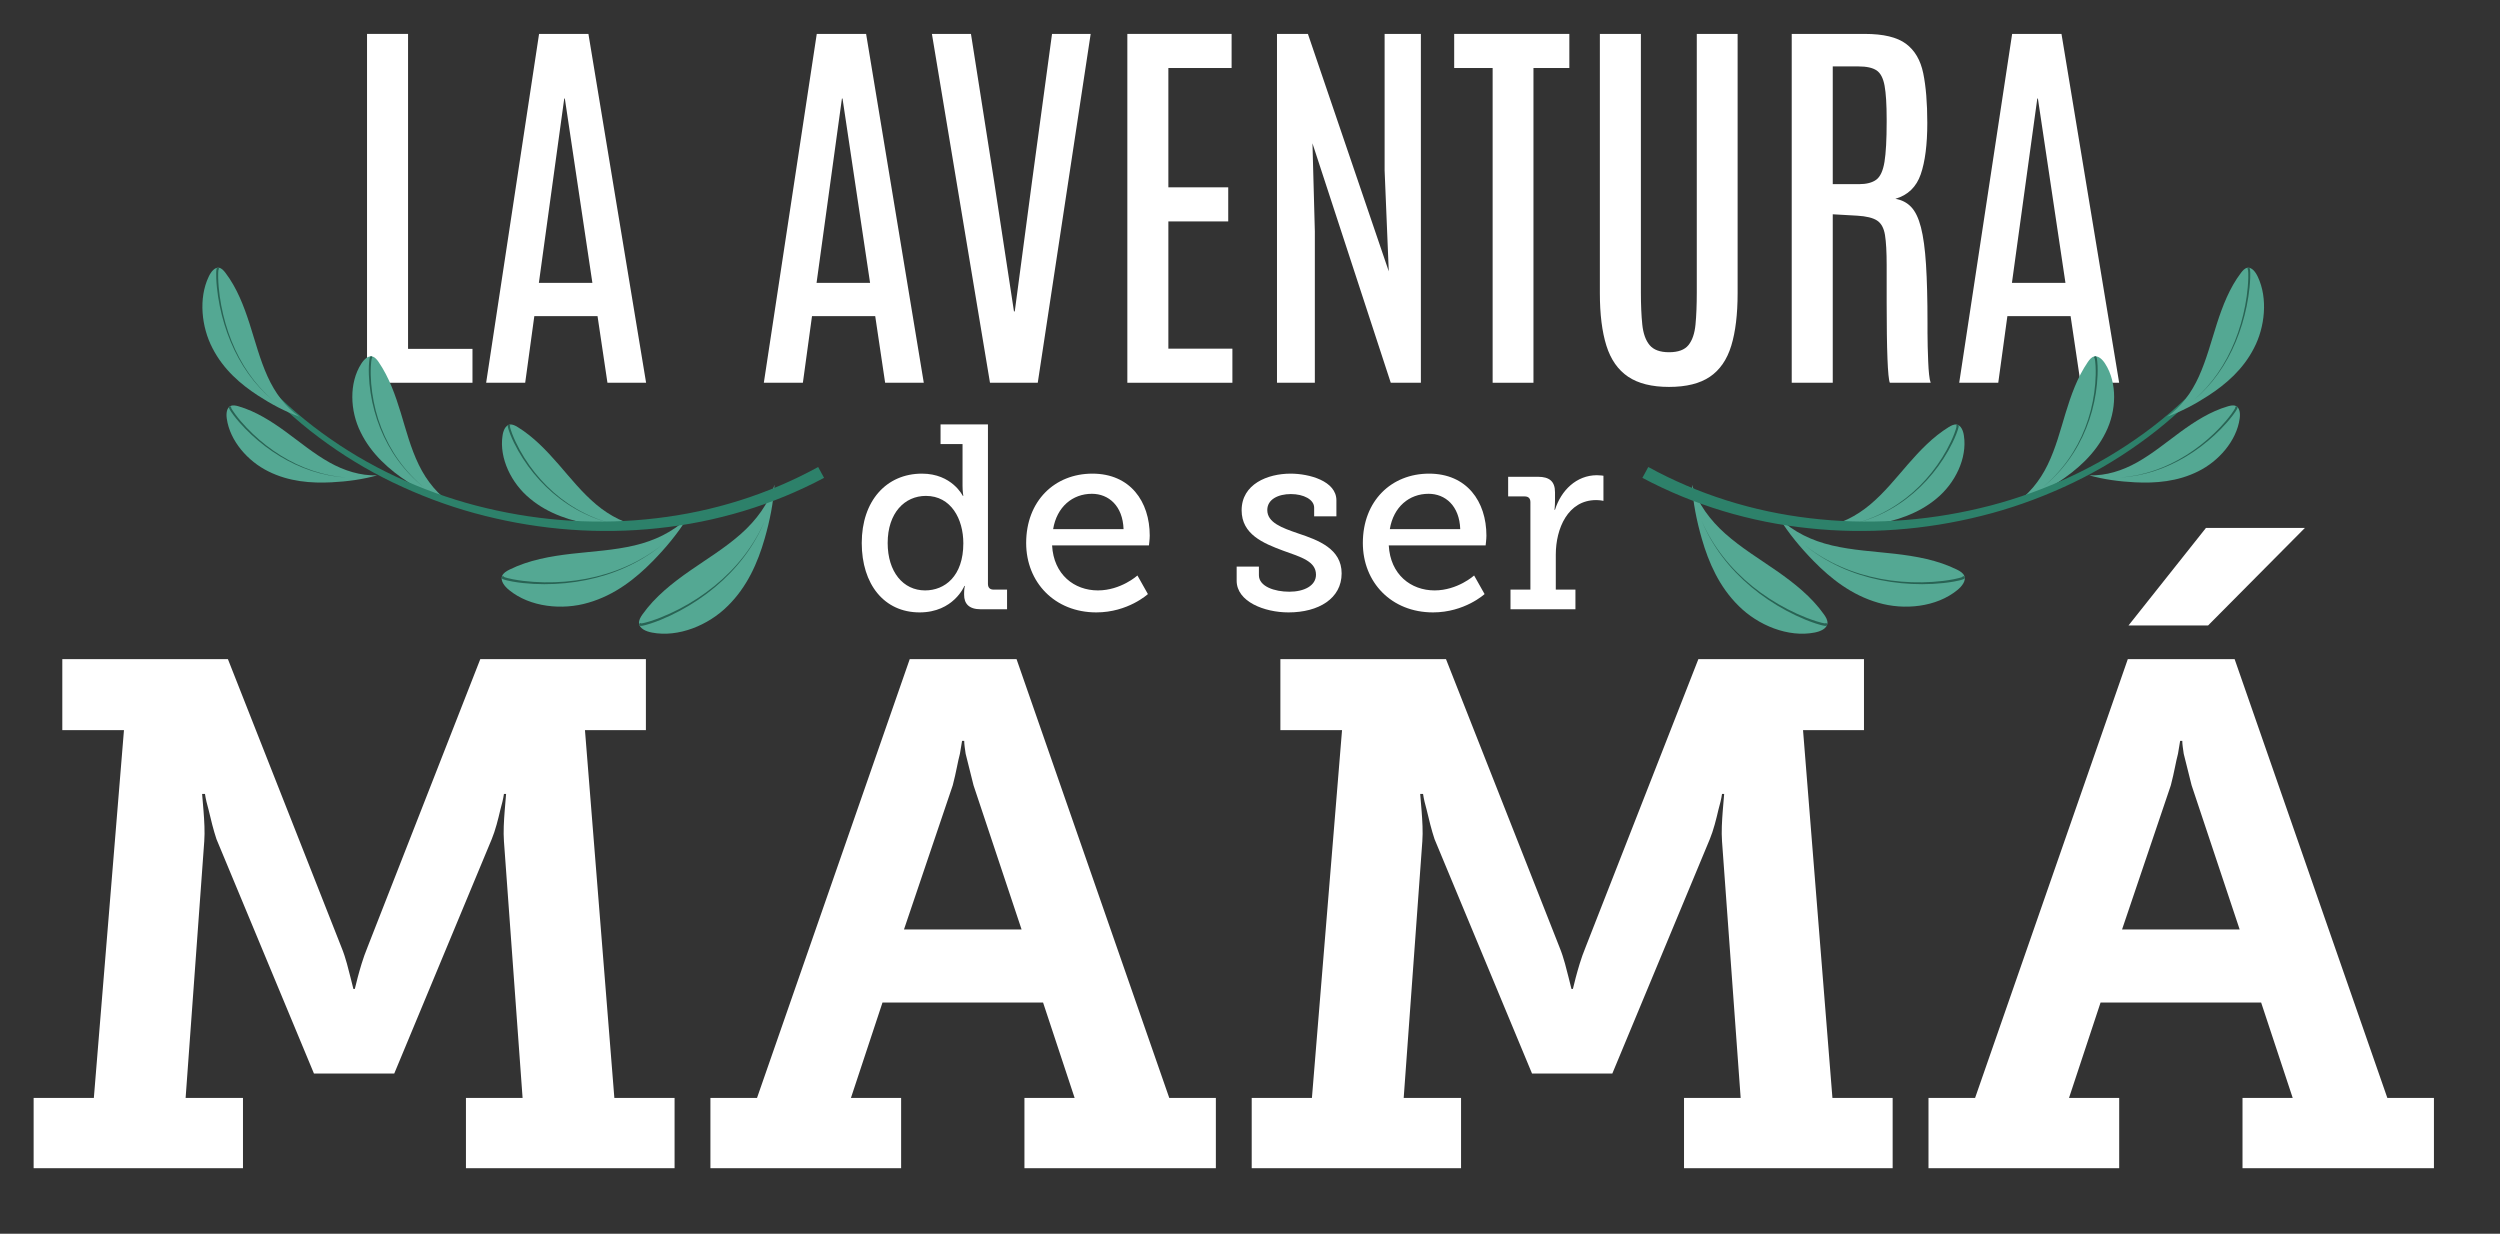
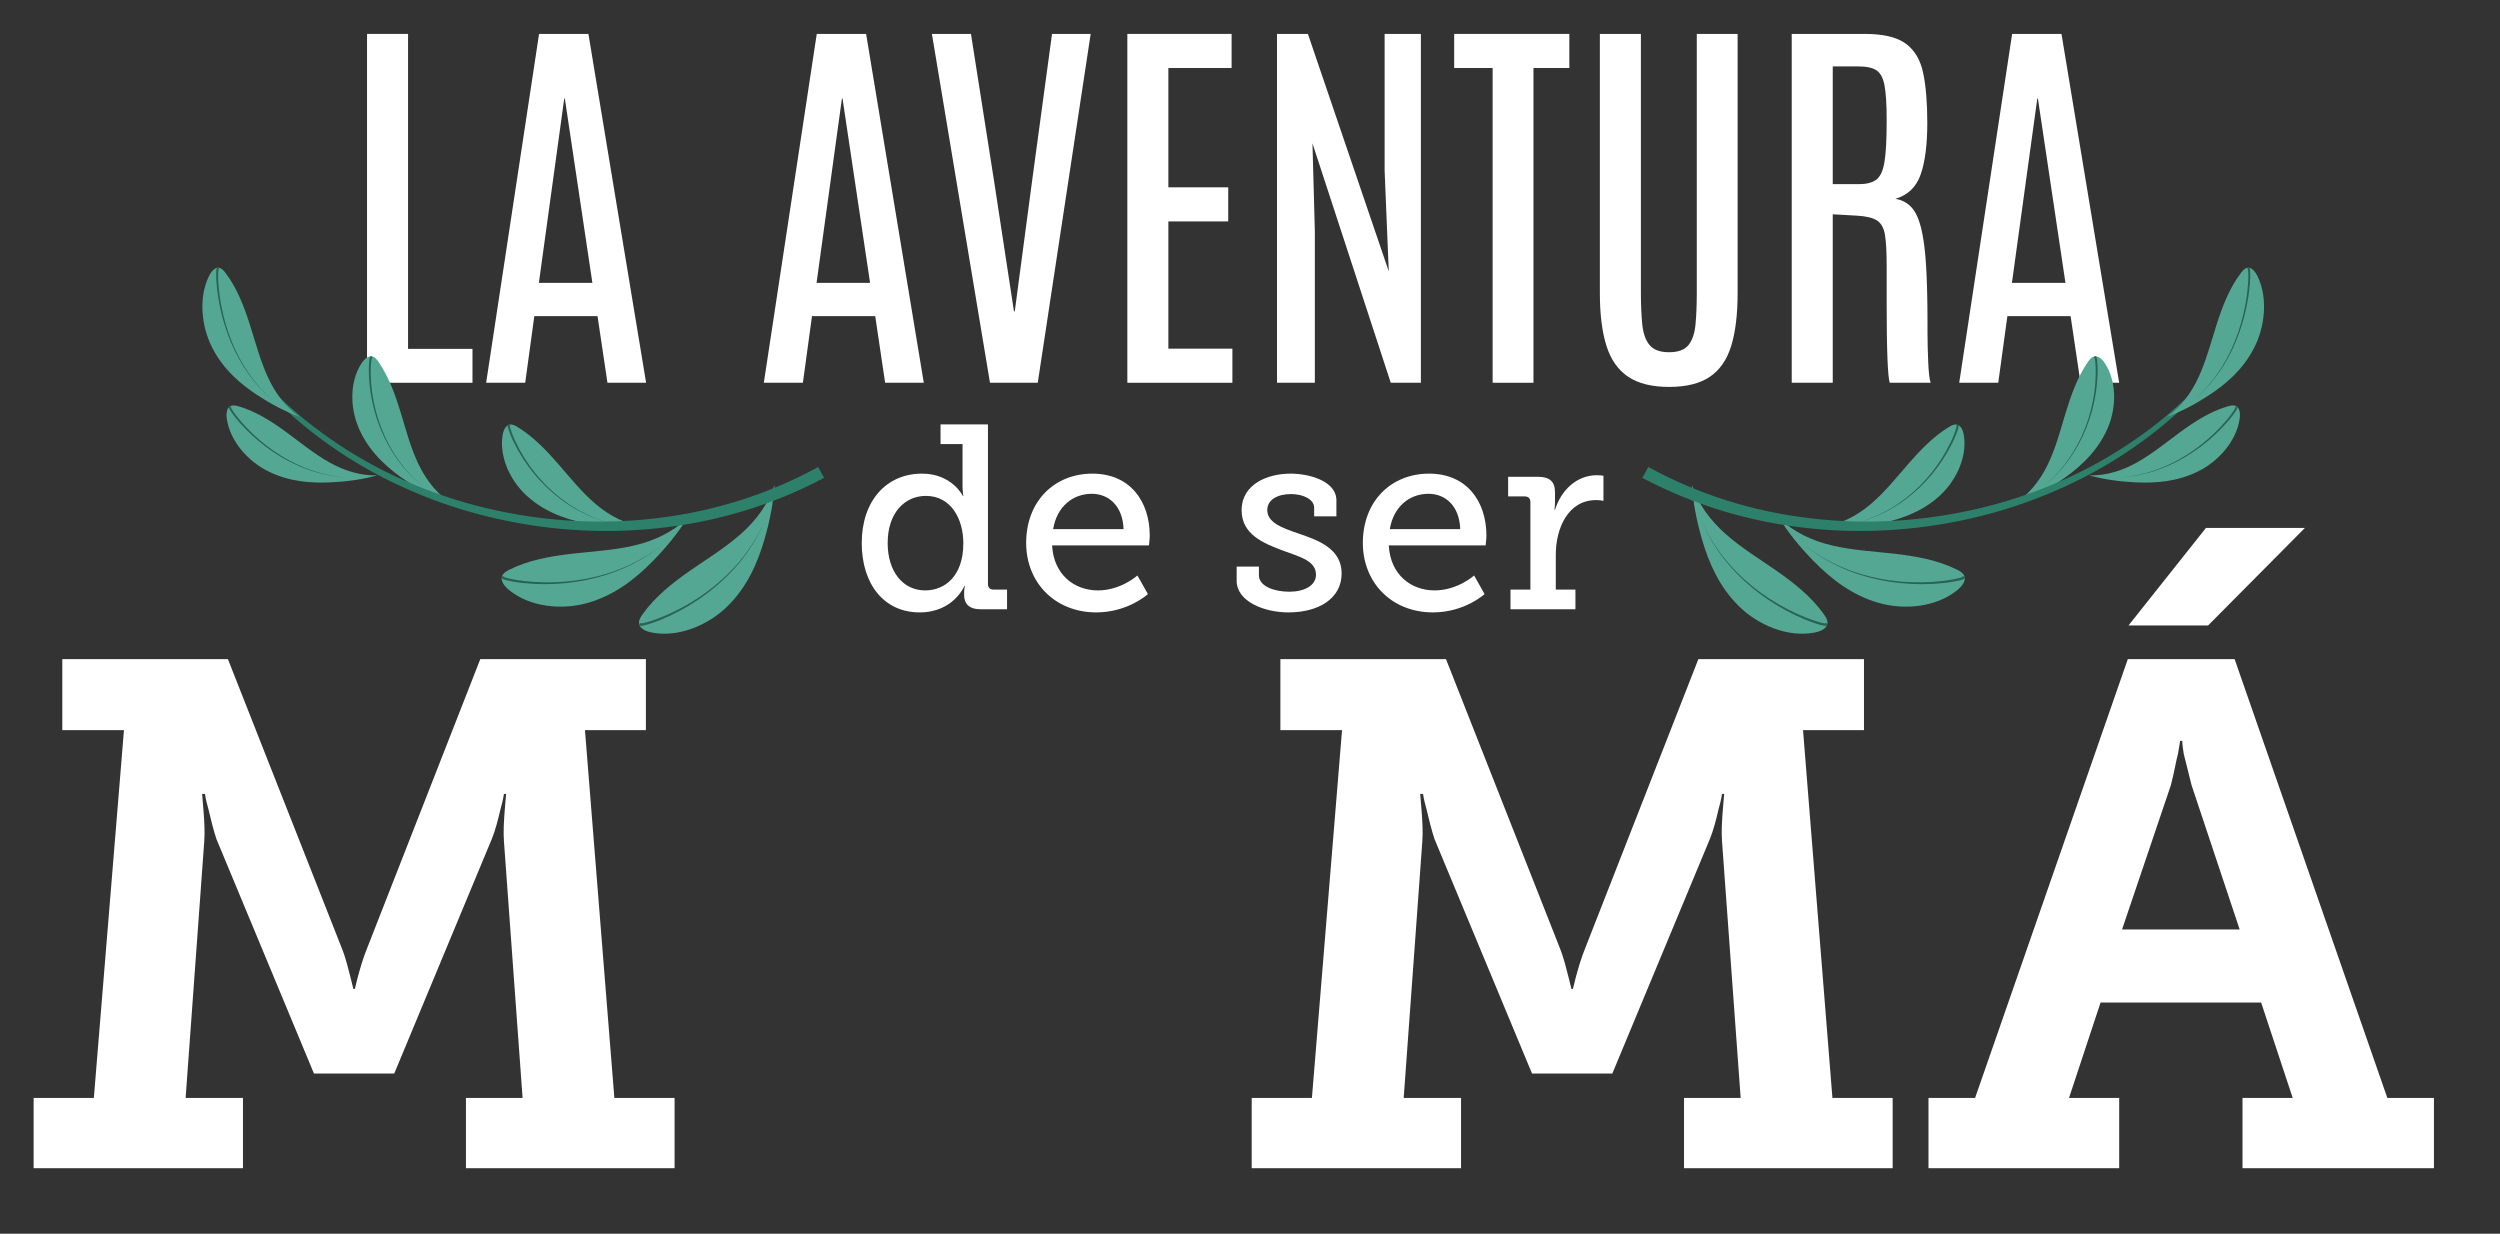
<svg xmlns="http://www.w3.org/2000/svg" width="100%" height="100%" viewBox="0 0 4296 2120" version="1.1" xml:space="preserve" style="fill-rule:evenodd;clip-rule:evenodd;stroke-linejoin:round;stroke-miterlimit:2;">
  <rect x="0" y="0" width="4296" height="2120" fill="#333333" stroke="none" />
  <g transform="matrix(5.556,0,0,5.556,-1671.33,-2110.76)">
    <g transform="matrix(1,0,0,1,311.216,605.503)">
      <path d="M0,113.974L18.627,113.974L27.94,0.221L8.87,0.221L8.87,-21.731L60.092,-21.731L95.127,67.187C96.68,70.956 97.345,74.283 98.01,76.722L98.897,80.269L99.34,80.269L100.227,76.722C100.893,74.283 101.779,70.956 103.332,67.187L138.145,-21.731L189.367,-21.731L189.367,0.221L170.52,0.221L179.611,113.974L198.237,113.974L198.237,135.705L133.71,135.705L133.71,113.974L151.228,113.974L145.462,34.591C145.241,31.708 145.462,28.161 145.684,25.278L146.128,19.956L145.462,19.956C145.241,21.508 144.797,23.282 144.354,24.834C143.688,27.717 142.802,31.265 141.693,33.926L111.536,106.435L86.701,106.435L56.544,33.926C55.657,31.265 54.77,27.717 54.105,24.834C53.662,23.282 53.218,21.508 52.996,19.956L52.109,19.956L52.553,25.278C52.775,28.161 52.996,31.708 52.775,34.591L47.009,113.974L64.749,113.974L64.749,135.705L0,135.705L0,113.974Z" style="fill:white;fill-rule:nonzero;" />
    </g>
    <g transform="matrix(1,0,0,1,616.774,657.612)">
-       <path d="M0,9.756L-14.857,-34.814L-17.296,-44.571C-17.517,-46.122 -17.739,-47.453 -17.739,-48.562L-18.404,-48.562L-19.07,-44.571C-19.735,-42.132 -20.178,-39.027 -21.287,-34.814L-36.365,9.756L0,9.756ZM-96.235,61.865L-81.822,61.865L-34.591,-73.84L-1.552,-73.84L45.679,61.865L60.092,61.865L60.092,83.596L0.887,83.596L0.887,61.865L16.409,61.865L6.653,32.373L-43.017,32.373L-52.774,61.865L-37.253,61.865L-37.253,83.596L-96.235,83.596L-96.235,61.865Z" style="fill:white;fill-rule:nonzero;" />
-     </g>
+       </g>
    <g transform="matrix(1,0,0,1,687.952,605.503)">
      <path d="M0,113.974L18.625,113.974L27.939,0.221L8.869,0.221L8.869,-21.731L60.092,-21.731L95.127,67.187C96.678,70.956 97.343,74.283 98.01,76.722L98.896,80.269L99.34,80.269L100.226,76.722C100.891,74.283 101.779,70.956 103.331,67.187L138.145,-21.731L189.367,-21.731L189.367,0.221L170.518,0.221L179.609,113.974L198.236,113.974L198.236,135.705L133.709,135.705L133.709,113.974L151.227,113.974L145.462,34.591C145.24,31.708 145.462,28.161 145.683,25.278L146.128,19.956L145.462,19.956C145.24,21.508 144.797,23.282 144.353,24.834C143.688,27.717 142.801,31.265 141.692,33.926L111.535,106.435L86.7,106.435L56.544,33.926C55.656,31.265 54.769,27.717 54.104,24.834C53.661,23.282 53.218,21.508 52.996,19.956L52.109,19.956L52.553,25.278C52.774,28.161 52.996,31.708 52.774,34.591L47.008,113.974L64.748,113.974L64.748,135.705L0,135.705L0,113.974Z" style="fill:white;fill-rule:nonzero;" />
    </g>
    <g transform="matrix(1,0,0,1,983.087,741.208)">
      <path d="M0,-198.015L30.6,-198.015L0.665,-167.858L-23.948,-167.858L0,-198.015ZM10.423,-73.84L-4.434,-118.41L-6.874,-128.166C-7.096,-129.718 -7.317,-131.049 -7.317,-132.158L-7.982,-132.158L-8.648,-128.166C-9.313,-125.727 -9.756,-122.622 -10.865,-118.41L-25.943,-73.84L10.423,-73.84ZM-85.814,-21.731L-71.4,-21.731L-24.17,-157.436L8.87,-157.436L56.101,-21.731L70.514,-21.731L70.514,0L11.309,0L11.309,-21.731L26.831,-21.731L17.074,-51.223L-32.596,-51.223L-42.352,-21.731L-26.831,-21.731L-26.831,0L-85.814,0L-85.814,-21.731Z" style="fill:white;fill-rule:nonzero;" />
    </g>
    <g transform="matrix(1,0,0,1,414.333,390.395)">
      <path d="M0,107.893L0,0L12.689,0L12.689,97.411L32.613,97.411L32.613,107.893L0,107.893Z" style="fill:white;fill-rule:nonzero;" />
    </g>
    <g transform="matrix(1,0,0,1,467.482,421.291)">
      <path d="M0,46.101L16.551,46.101L8.03,-10.91L7.846,-10.91L0,46.101ZM-16.307,76.997L0.06,-30.896L15.326,-30.896L33.164,76.997L21.21,76.997L18.145,56.4L-1.411,56.4L-4.231,76.997L-16.307,76.997Z" style="fill:white;fill-rule:nonzero;" />
    </g>
    <g transform="matrix(1,0,0,1,553.366,421.291)">
      <path d="M0,46.101L16.552,46.101L8.031,-10.91L7.846,-10.91L0,46.101ZM-16.307,76.997L0.062,-30.896L15.326,-30.896L33.164,76.997L21.21,76.997L18.145,56.4L-1.41,56.4L-4.23,76.997L-16.307,76.997Z" style="fill:white;fill-rule:nonzero;" />
    </g>
    <g transform="matrix(1,0,0,1,607.006,390.395)">
      <path d="M0,107.893L-17.962,0L-5.885,0L1.288,45.671L7.418,85.825L7.663,85.825L12.996,45.671L19.188,0L31.141,0L14.774,107.893L0,107.893Z" style="fill:white;fill-rule:nonzero;" />
    </g>
    <g transform="matrix(1,0,0,1,649.488,390.395)">
      <path d="M0,107.893L0,0L32.246,0L32.246,10.545L12.689,10.545L12.689,47.449L31.203,47.449L31.203,57.993L12.689,57.993L12.689,97.349L32.491,97.349L32.491,107.893L0,107.893Z" style="fill:white;fill-rule:nonzero;" />
    </g>
    <g transform="matrix(1,0,0,1,695.771,390.395)">
      <path d="M0,107.893L0,0L9.563,0L34.574,73.44L33.288,42.238L33.288,0L44.505,0L44.505,107.893L35.188,107.893L10.973,33.84L11.709,61.058L11.709,107.893L0,107.893Z" style="fill:white;fill-rule:nonzero;" />
    </g>
    <g transform="matrix(1,0,0,1,762.469,390.395)">
      <path d="M0,107.893L0,10.545L-11.893,10.545L-11.893,0L23.723,0L23.723,10.545L12.628,10.545L12.628,107.893L0,107.893Z" style="fill:white;fill-rule:nonzero;" />
    </g>
    <g transform="matrix(1,0,0,1,817.028,390.396)">
      <path d="M0,109.179C-5.314,109.179 -9.533,108.127 -12.659,106.023C-15.786,103.919 -18.024,100.72 -19.372,96.429C-20.72,92.138 -21.395,86.723 -21.395,80.184L-21.395,0L-8.706,0L-8.706,79.878C-8.706,83.76 -8.564,87.092 -8.276,89.869C-7.991,92.649 -7.234,94.773 -6.008,96.245C-4.783,97.717 -2.78,98.451 0,98.451C2.82,98.451 4.821,97.717 6.006,96.245C7.192,94.773 7.917,92.658 8.183,89.9C8.448,87.142 8.581,83.821 8.581,79.938L8.581,0L21.21,0L21.21,80.184C21.21,86.723 20.556,92.138 19.249,96.429C17.94,100.72 15.743,103.919 12.658,106.023C9.572,108.127 5.352,109.179 0,109.179" style="fill:white;fill-rule:nonzero;" />
    </g>
    <g transform="matrix(1,0,0,1,867.663,451.821)">
      <path d="M0,-14.958L8.093,-14.958C10.421,-14.958 12.209,-15.417 13.456,-16.336C14.703,-17.256 15.55,-19.096 16,-21.854C16.449,-24.613 16.674,-28.75 16.674,-34.269L16.674,-35.003C16.674,-39.58 16.46,-43.044 16.031,-45.395C15.602,-47.744 14.774,-49.327 13.547,-50.146C12.322,-50.963 10.462,-51.371 7.969,-51.371L0,-51.371L0,-14.958ZM-12.689,46.467L-12.689,-61.425L9.931,-61.425C15.653,-61.425 19.883,-60.414 22.622,-58.39C25.358,-56.367 27.147,-53.323 27.985,-49.256C28.822,-45.189 29.241,-40.071 29.241,-33.9C29.241,-27.238 28.568,-21.946 27.218,-18.023C25.87,-14.1 23.254,-11.565 19.372,-10.422C21.333,-10.093 22.958,-9.257 24.245,-7.907C25.533,-6.559 26.545,-4.454 27.28,-1.594C28.016,1.267 28.536,5.098 28.843,9.9C29.15,14.703 29.303,20.741 29.303,28.015L29.303,31.019C29.303,32.327 29.323,33.758 29.365,35.31C29.404,36.864 29.456,38.396 29.518,39.908C29.578,41.42 29.671,42.759 29.793,43.923C29.916,45.087 30.079,45.936 30.284,46.467L17.655,46.467C17.491,46.099 17.349,45.282 17.227,44.016C17.104,42.75 17.001,41.073 16.92,38.988C16.837,36.905 16.777,34.421 16.735,31.54C16.694,28.659 16.674,25.431 16.674,21.854L16.674,10.115C16.674,6.029 16.5,2.912 16.154,0.767C15.806,-1.379 14.989,-2.87 13.701,-3.709C12.414,-4.545 10.361,-5.046 7.541,-5.21L0,-5.639L0,46.467L-12.689,46.467Z" style="fill:white;fill-rule:nonzero;" />
    </g>
    <g transform="matrix(1,0,0,1,923.081,421.291)">
      <path d="M0,46.101L16.551,46.101L8.03,-10.91L7.846,-10.91L0,46.101ZM-16.307,76.997L0.062,-30.896L15.326,-30.896L33.164,76.997L21.21,76.997L18.145,56.4L-1.41,56.4L-4.23,76.997L-16.307,76.997Z" style="fill:white;fill-rule:nonzero;" />
    </g>
    <g transform="matrix(1,0,0,1,586.939,517.976)">
      <path d="M0,44.537C6.074,44.537 11.823,40.163 11.823,29.961C11.823,22.43 8.017,15.304 0.244,15.304C-6.316,15.304 -11.579,20.567 -11.579,29.879C-11.579,38.787 -6.802,44.537 0,44.537M-0.972,8.421C8.34,8.421 11.661,15.304 11.661,15.304L11.823,15.304C11.823,15.304 11.579,14.009 11.579,12.226L11.579,-0.73L4.777,-0.73L4.777,-6.802L19.435,-6.802L19.435,42.512C19.435,43.726 20.082,44.293 21.216,44.293L25.346,44.293L25.346,50.367L17.167,50.367C13.523,50.367 12.065,48.586 12.065,45.912L12.065,45.346C12.065,43.97 12.309,43.16 12.309,43.16L12.147,43.16C12.147,43.16 8.826,51.339 -1.7,51.339C-12.712,51.339 -19.596,42.593 -19.596,29.879C-19.596,16.842 -11.984,8.421 -0.972,8.421" style="fill:white;fill-rule:nonzero;" />
    </g>
    <g transform="matrix(1,0,0,1,648.318,552.148)">
      <path d="M0,-8.584C-0.244,-15.791 -4.616,-19.516 -9.798,-19.516C-15.791,-19.516 -20.649,-15.466 -21.782,-8.584L0,-8.584ZM-9.637,-25.751C2.025,-25.751 8.097,-17.167 8.097,-6.56C8.097,-5.507 7.854,-3.563 7.854,-3.563L-22.107,-3.563C-21.621,5.506 -15.224,10.365 -7.937,10.365C-0.81,10.365 4.291,5.749 4.291,5.749L7.53,11.499C7.53,11.499 1.376,17.167 -8.421,17.167C-21.296,17.167 -30.123,7.854 -30.123,-4.292C-30.123,-17.33 -21.296,-25.751 -9.637,-25.751" style="fill:white;fill-rule:nonzero;" />
    </g>
    <g transform="matrix(1,0,0,1,683.297,540.568)">
      <path d="M0,14.577L6.883,14.577L6.883,17.249C6.883,20.73 11.741,22.35 16.276,22.35C20.891,22.35 24.535,20.488 24.535,17.086C24.535,12.956 20,11.661 14.332,9.637C8.26,7.37 1.539,4.616 1.539,-2.833C1.539,-10.931 9.555,-14.17 16.681,-14.17C22.43,-14.17 30.851,-11.903 30.851,-5.91L30.851,-0.97L23.969,-0.97L23.969,-3.644C23.969,-6.153 20.73,-7.854 16.762,-7.854C12.875,-7.854 9.474,-6.235 9.474,-2.914C9.474,0.972 14.009,2.591 18.948,4.293C25.265,6.398 32.47,9.07 32.47,16.682C32.47,24.456 25.346,28.747 16.033,28.747C8.583,28.747 0,25.427 0,18.949L0,14.577Z" style="fill:white;fill-rule:nonzero;" />
    </g>
    <g transform="matrix(1,0,0,1,752.449,552.148)">
      <path d="M0,-8.584C-0.244,-15.791 -4.616,-19.516 -9.798,-19.516C-15.791,-19.516 -20.649,-15.466 -21.782,-8.584L0,-8.584ZM-9.637,-25.751C2.023,-25.751 8.097,-17.167 8.097,-6.56C8.097,-5.507 7.854,-3.563 7.854,-3.563L-22.107,-3.563C-21.621,5.506 -15.224,10.365 -7.937,10.365C-0.81,10.365 4.291,5.749 4.291,5.749L7.53,11.499C7.53,11.499 1.376,17.167 -8.423,17.167C-21.298,17.167 -30.124,7.854 -30.124,-4.292C-30.124,-17.33 -21.298,-25.751 -9.637,-25.751" style="fill:white;fill-rule:nonzero;" />
    </g>
    <g transform="matrix(1,0,0,1,767.995,532.957)">
      <path d="M0,29.313L6.154,29.313L6.154,2.267C6.154,1.053 5.505,0.486 4.372,0.486L-0.73,0.486L-0.73,-5.587L8.502,-5.587C12.065,-5.587 13.765,-4.129 13.765,-0.81L13.765,1.781C13.765,3.4 13.604,4.616 13.604,4.616L13.765,4.616C15.628,-1.376 20.405,-6.073 26.721,-6.073C27.774,-6.073 28.746,-5.912 28.746,-5.912L28.746,1.862C28.746,1.862 27.774,1.62 26.479,1.62C17.733,1.62 14.009,10.446 14.009,18.462L14.009,29.313L20.082,29.313L20.082,35.386L0,35.386L0,29.313Z" style="fill:white;fill-rule:nonzero;" />
    </g>
    <g transform="matrix(1,0,0,1,934.121,502.289)">
      <path d="M0,21.389C2.523,16.2 3.932,10.714 5.57,5.324C7.23,-0.089 9.155,-5.615 12.422,-10.399C12.929,-11.133 13.515,-11.888 14.328,-12.109C15.67,-12.479 16.987,-11.2 17.824,-9.845C21.595,-3.943 21.318,4.663 17.977,11.328C14.708,18.038 9.059,23.002 3.229,26.786C-1.271,29.722 -5.97,32.164 -10.787,33.868C-5.958,30.806 -2.413,26.355 0,21.389" style="fill:rgb(84,168,147);fill-rule:nonzero;" />
    </g>
    <g transform="matrix(1,0,0,1,949.129,530.26)">
      <path d="M0,-39.69C-0.009,-39.659 -0.031,-39.627 -0.059,-39.607C-0.046,-39.619 -0.159,-39.513 -0.255,-39.524C-0.307,-39.522 -0.351,-39.535 -0.384,-39.552C-0.396,-39.558 -0.41,-39.564 -0.423,-39.57C-0.46,-39.58 -0.506,-39.654 -0.501,-39.646C-0.5,-39.643 -0.499,-39.641 -0.499,-39.638C-0.493,-39.621 -0.472,-39.573 -0.461,-39.526C-0.437,-39.43 -0.411,-39.324 -0.393,-39.215C-0.351,-38.998 -0.321,-38.773 -0.295,-38.547C-0.241,-38.096 -0.206,-37.639 -0.181,-37.18C-0.129,-36.264 -0.122,-35.34 -0.139,-34.417C-0.178,-32.572 -0.334,-30.722 -0.592,-28.882C-1.109,-25.205 -2.033,-21.558 -3.389,-18.041C-4.745,-14.525 -6.535,-11.132 -8.77,-8.002C-10.999,-4.865 -13.676,-1.997 -16.711,0.499C-13.64,-1.955 -10.913,-4.793 -8.629,-7.911C-6.336,-11.023 -4.489,-14.409 -3.071,-17.931C-1.653,-21.453 -0.668,-25.115 -0.094,-28.819C0.192,-30.672 0.375,-32.538 0.443,-34.407C0.476,-35.342 0.48,-36.277 0.44,-37.214C0.42,-37.682 0.39,-38.15 0.341,-38.62C0.316,-38.856 0.288,-39.09 0.247,-39.33C0.226,-39.45 0.204,-39.569 0.17,-39.698C0.153,-39.764 0.135,-39.825 0.098,-39.916C0.086,-39.94 0.075,-39.963 0.062,-39.986C0.057,-40.005 -0.018,-40.094 -0.072,-40.128C-0.091,-40.139 -0.092,-40.146 -0.127,-40.159C-0.166,-40.174 -0.219,-40.186 -0.277,-40.183C-0.384,-40.189 -0.517,-40.093 -0.51,-40.087C-0.553,-40.042 -0.59,-39.985 -0.614,-39.93C-0.681,-39.76 -0.598,-39.568 -0.428,-39.502C-0.257,-39.436 -0.067,-39.52 0,-39.69" style="fill:rgb(41,99,84);fill-rule:nonzero;" />
    </g>
    <g transform="matrix(1,0,0,1,879.229,518.494)">
      <path d="M0,17.473C4.419,13.763 7.942,9.327 11.634,5.073C15.357,0.807 19.367,-3.455 24.3,-6.491C25.062,-6.955 25.905,-7.406 26.737,-7.277C28.113,-7.068 28.795,-5.362 29.007,-3.784C30.045,3.143 26.284,10.889 20.516,15.614C14.797,20.408 7.615,22.638 0.749,23.718C-4.557,24.564 -9.844,24.879 -14.937,24.472C-9.279,23.643 -4.227,21.024 0,17.473" style="fill:rgb(84,168,147);fill-rule:nonzero;" />
    </g>
    <g transform="matrix(1,0,0,1,906.43,541.126)">
      <path d="M0,-29.275C-0.021,-29.251 -0.055,-29.231 -0.088,-29.223C-0.071,-29.229 -0.218,-29.178 -0.3,-29.228C-0.348,-29.247 -0.384,-29.277 -0.407,-29.306C-0.416,-29.316 -0.426,-29.327 -0.435,-29.338C-0.465,-29.363 -0.476,-29.449 -0.475,-29.439C-0.476,-29.436 -0.476,-29.434 -0.476,-29.431C-0.478,-29.414 -0.478,-29.361 -0.488,-29.314C-0.505,-29.216 -0.524,-29.108 -0.553,-29.002C-0.603,-28.787 -0.667,-28.569 -0.735,-28.353C-0.87,-27.919 -1.024,-27.486 -1.188,-27.057C-1.514,-26.199 -1.884,-25.353 -2.276,-24.517C-3.064,-22.848 -3.961,-21.222 -4.945,-19.648C-6.916,-16.5 -9.247,-13.546 -11.919,-10.888C-14.59,-8.23 -17.607,-5.861 -20.924,-3.913C-24.238,-1.958 -27.852,-0.43 -31.64,0.612C-27.836,-0.377 -24.189,-1.856 -20.832,-3.773C-17.47,-5.681 -14.403,-8.02 -11.673,-10.657C-8.942,-13.296 -6.55,-16.238 -4.516,-19.387C-3.5,-20.962 -2.573,-22.591 -1.749,-24.271C-1.338,-25.111 -0.953,-25.964 -0.608,-26.835C-0.435,-27.271 -0.272,-27.711 -0.124,-28.16C-0.051,-28.385 0.019,-28.61 0.079,-28.846C0.109,-28.964 0.137,-29.083 0.159,-29.214C0.17,-29.28 0.179,-29.344 0.181,-29.442C0.181,-29.468 0.179,-29.494 0.178,-29.521C0.18,-29.54 0.148,-29.652 0.113,-29.704C0.1,-29.723 0.102,-29.729 0.075,-29.755C0.046,-29.786 0.002,-29.818 -0.052,-29.838C-0.148,-29.887 -0.308,-29.854 -0.304,-29.846C-0.362,-29.822 -0.418,-29.786 -0.463,-29.745C-0.593,-29.617 -0.595,-29.408 -0.467,-29.278C-0.338,-29.149 -0.13,-29.147 0,-29.275" style="fill:rgb(41,99,84);fill-rule:nonzero;" />
    </g>
    <g transform="matrix(1,0,0,1,834.435,561.965)">
      <path d="M0,-16.986C4.904,-12.628 10.503,-9.231 15.87,-5.503C21.25,-1.743 26.617,2.469 30.513,7.973C31.108,8.823 31.69,9.774 31.584,10.747C31.414,12.36 29.431,13.246 27.577,13.586C19.435,15.166 10.141,11.338 4.167,5.383C-1.883,-0.539 -5.156,-8.082 -7.254,-15.368C-8.883,-20.995 -9.994,-26.625 -10.328,-32.152C-8.456,-26.223 -4.696,-21.158 0,-16.986" style="fill:rgb(84,168,147);fill-rule:nonzero;" />
    </g>
    <g transform="matrix(1,0,0,1,865.297,541.13)">
      <path d="M0,32.159C-0.03,32.136 -0.056,32.099 -0.066,32.06C-0.058,32.078 -0.126,31.914 -0.072,31.814C-0.053,31.759 -0.019,31.715 0.013,31.686L0.05,31.651C0.078,31.616 0.178,31.594 0.167,31.597L0.158,31.597C0.137,31.597 0.075,31.597 0.019,31.59C-0.097,31.58 -0.226,31.559 -0.354,31.536C-0.61,31.491 -0.871,31.43 -1.131,31.367C-1.651,31.238 -2.17,31.088 -2.686,30.928C-3.719,30.607 -4.739,30.241 -5.75,29.849C-7.769,29.058 -9.744,28.156 -11.669,27.159C-15.517,25.163 -19.171,22.797 -22.531,20.075C-25.889,17.352 -28.961,14.277 -31.607,10.87C-34.262,7.471 -36.486,3.742 -38.214,-0.204C-36.546,3.767 -34.376,7.535 -31.763,10.986C-29.16,14.444 -26.12,17.581 -22.782,20.369C-19.443,23.159 -15.799,25.596 -11.948,27.666C-10.022,28.701 -8.041,29.641 -6.01,30.471C-4.993,30.883 -3.964,31.269 -2.916,31.612C-2.392,31.783 -1.863,31.944 -1.325,32.086C-1.054,32.156 -0.784,32.223 -0.502,32.277C-0.361,32.305 -0.22,32.33 -0.064,32.347C0.015,32.356 0.091,32.363 0.206,32.359L0.3,32.35C0.323,32.351 0.453,32.309 0.513,32.263C0.534,32.247 0.541,32.247 0.571,32.217C0.605,32.179 0.641,32.126 0.663,32.063C0.715,31.948 0.667,31.764 0.657,31.77C0.626,31.705 0.58,31.641 0.529,31.592C0.371,31.45 0.124,31.461 -0.022,31.617C-0.168,31.774 -0.158,32.016 0,32.159" style="fill:rgb(41,99,84);fill-rule:nonzero;" />
    </g>
    <g transform="matrix(1,0,0,1,867.389,560.269)">
      <path d="M0,-11.671C6.385,-10.163 12.925,-9.829 19.419,-9.094C25.939,-8.338 32.662,-7.178 38.703,-4.182C39.63,-3.716 40.594,-3.155 40.962,-2.248C41.578,-0.748 40.253,0.973 38.782,2.152C32.366,7.407 22.368,8.448 14.284,6.041C6.148,3.7 -0.313,-1.387 -5.617,-6.805C-9.721,-10.984 -13.371,-15.413 -16.288,-20.119C-11.826,-15.789 -6.113,-13.115 0,-11.671" style="fill:rgb(84,168,147);fill-rule:nonzero;" />
    </g>
    <g transform="matrix(1,0,0,1,907.989,550.24)">
      <path d="M0,8.631C-0.038,8.625 -0.078,8.605 -0.105,8.576C-0.089,8.588 -0.227,8.476 -0.227,8.362C-0.236,8.304 -0.227,8.249 -0.213,8.208L-0.197,8.16C-0.189,8.116 -0.111,8.049 -0.119,8.058L-0.127,8.062C-0.145,8.072 -0.2,8.102 -0.253,8.122C-0.36,8.168 -0.484,8.211 -0.607,8.251C-0.854,8.333 -1.113,8.403 -1.371,8.47C-1.89,8.604 -2.418,8.718 -2.948,8.823C-4.01,9.03 -5.082,9.192 -6.157,9.327C-8.309,9.589 -10.477,9.732 -12.644,9.768C-16.978,9.837 -21.317,9.488 -25.567,8.686C-29.815,7.884 -33.978,6.635 -37.924,4.892C-41.874,3.159 -45.601,0.933 -48.995,-1.721C-45.642,0.984 -41.944,3.27 -38.007,5.068C-34.074,6.876 -29.91,8.194 -25.648,9.065C-21.385,9.936 -17.021,10.352 -12.649,10.347C-10.463,10.343 -8.273,10.231 -6.091,9.997C-5,9.877 -3.911,9.729 -2.826,9.534C-2.284,9.435 -1.742,9.326 -1.201,9.195C-0.93,9.129 -0.66,9.06 -0.386,8.974C-0.249,8.931 -0.112,8.886 0.033,8.827C0.107,8.798 0.177,8.768 0.276,8.709L0.354,8.657C0.375,8.648 0.47,8.548 0.501,8.48C0.513,8.455 0.519,8.452 0.53,8.411C0.542,8.362 0.549,8.298 0.538,8.233C0.529,8.106 0.4,7.967 0.394,7.977C0.336,7.935 0.265,7.901 0.197,7.881C-0.01,7.831 -0.222,7.958 -0.277,8.165C-0.331,8.372 -0.207,8.581 0,8.631" style="fill:rgb(41,99,84);fill-rule:nonzero;" />
    </g>
    <g transform="matrix(1,0,0,1,961.813,511.638)">
      <path d="M0,11.264C4.784,8.574 8.997,5.072 13.408,1.843C17.848,-1.387 22.642,-4.484 28.057,-6.064C28.891,-6.304 29.802,-6.505 30.543,-6.155C31.772,-5.581 31.932,-3.772 31.696,-2.213C30.726,4.657 25.165,10.965 18.828,14.066C12.495,17.237 5.636,17.769 -0.697,17.442C-5.592,17.197 -10.347,16.54 -14.809,15.299C-9.61,15.434 -4.579,13.841 0,11.264" style="fill:rgb(84,168,147);fill-rule:nonzero;" />
    </g>
    <g transform="matrix(1,0,0,1,992.615,526.977)">
      <path d="M0,-20.766C-0.026,-20.748 -0.063,-20.738 -0.096,-20.741C-0.079,-20.742 -0.228,-20.733 -0.292,-20.803C-0.33,-20.834 -0.356,-20.872 -0.37,-20.906L-0.388,-20.945C-0.408,-20.976 -0.398,-21.061 -0.398,-21.052L-0.401,-21.044C-0.406,-21.028 -0.423,-20.978 -0.444,-20.936C-0.484,-20.847 -0.536,-20.751 -0.589,-20.656C-0.695,-20.466 -0.814,-20.276 -0.935,-20.088C-1.179,-19.712 -1.438,-19.342 -1.706,-18.977C-2.241,-18.248 -2.809,-17.541 -3.394,-16.849C-4.569,-15.467 -5.822,-14.151 -7.135,-12.9C-9.762,-10.401 -12.629,-8.157 -15.699,-6.241C-18.767,-4.327 -22.036,-2.736 -25.452,-1.572C-28.865,-0.399 -32.419,0.343 -36.011,0.635C-32.416,0.398 -28.844,-0.291 -25.403,-1.416C-21.959,-2.533 -18.649,-4.082 -15.534,-5.962C-12.418,-7.843 -9.497,-10.06 -6.81,-12.541C-5.467,-13.783 -4.183,-15.093 -2.973,-16.474C-2.37,-17.165 -1.784,-17.874 -1.227,-18.609C-0.949,-18.977 -0.678,-19.351 -0.419,-19.739C-0.29,-19.933 -0.163,-20.129 -0.043,-20.337C0.017,-20.44 0.076,-20.545 0.131,-20.664C0.16,-20.724 0.186,-20.782 0.214,-20.875L0.233,-20.951C0.24,-20.969 0.242,-21.083 0.222,-21.143C0.216,-21.165 0.218,-21.17 0.201,-21.202C0.181,-21.239 0.149,-21.282 0.105,-21.316C0.028,-21.39 -0.131,-21.401 -0.128,-21.392C-0.188,-21.385 -0.251,-21.366 -0.304,-21.339C-0.46,-21.253 -0.518,-21.055 -0.434,-20.896C-0.35,-20.738 -0.156,-20.68 0,-20.766" style="fill:rgb(41,99,84);fill-rule:nonzero;" />
    </g>
    <g transform="matrix(1,0,0,1,808.783,494.8)">
      <path d="M0,32.898C15.959,41.392 33.555,46.63 51.451,48.482C69.348,50.407 87.544,49.028 104.945,44.642C113.657,42.481 122.146,39.461 130.309,35.753C138.481,32.06 146.283,27.559 153.57,22.343C168.176,11.981 180.69,-1.422 189.528,-16.995L188.633,-17.509C179.676,-2.197 167.127,10.889 152.575,20.93C145.315,25.985 137.562,30.323 129.459,33.859C121.366,37.409 112.968,40.273 104.366,42.287C87.186,46.381 69.296,47.495 51.801,45.381C34.302,43.342 17.207,37.992 1.825,29.546L0,32.898Z" style="fill:rgb(45,129,106);fill-rule:nonzero;" />
    </g>
    <g transform="matrix(1,0,0,1,980.894,474.907)">
      <path d="M0,21.454C2.374,16.218 3.814,10.607 5.573,5.119C7.355,-0.388 9.504,-5.989 13.034,-10.621C13.58,-11.331 14.211,-12.052 15.019,-12.186C16.357,-12.413 17.529,-10.91 18.231,-9.391C21.386,-2.742 20.455,6.154 17.043,12.681C13.675,19.266 8.36,23.834 2.98,27.329C-1.172,30.037 -5.447,32.298 -9.819,33.867C-5.48,30.88 -2.272,26.467 0,21.454" style="fill:rgb(84,168,147);fill-rule:nonzero;" />
    </g>
    <g transform="matrix(1,0,0,1,996.545,503.067)">
      <path d="M0,-39.858C-0.011,-39.827 -0.036,-39.796 -0.064,-39.778C-0.051,-39.789 -0.168,-39.693 -0.261,-39.716C-0.31,-39.72 -0.353,-39.739 -0.384,-39.76L-0.421,-39.784C-0.456,-39.799 -0.496,-39.881 -0.491,-39.872L-0.489,-39.864C-0.484,-39.846 -0.469,-39.793 -0.462,-39.743C-0.444,-39.64 -0.43,-39.525 -0.419,-39.409C-0.397,-39.178 -0.385,-38.939 -0.376,-38.7C-0.36,-38.222 -0.36,-37.74 -0.369,-37.258C-0.389,-36.295 -0.448,-35.33 -0.53,-34.368C-0.699,-32.446 -0.968,-30.534 -1.325,-28.645C-2.042,-24.867 -3.102,-21.171 -4.516,-17.645C-5.93,-14.12 -7.695,-10.761 -9.826,-7.691C-11.948,-4.616 -14.435,-1.837 -17.212,0.567C-14.401,-1.79 -11.87,-4.533 -9.696,-7.584C-7.515,-10.628 -5.693,-13.974 -4.221,-17.496C-2.748,-21.02 -1.628,-24.724 -0.853,-28.522C-0.466,-30.421 -0.167,-32.346 0.031,-34.289C0.127,-35.26 0.201,-36.236 0.234,-37.219C0.251,-37.71 0.258,-38.203 0.247,-38.7C0.241,-38.949 0.233,-39.197 0.211,-39.453C0.201,-39.581 0.189,-39.708 0.166,-39.846C0.155,-39.917 0.143,-39.983 0.113,-40.082L0.084,-40.161C0.08,-40.181 0.016,-40.283 -0.035,-40.325C-0.052,-40.339 -0.054,-40.345 -0.086,-40.364C-0.124,-40.384 -0.174,-40.403 -0.23,-40.407C-0.335,-40.425 -0.472,-40.341 -0.465,-40.335C-0.51,-40.293 -0.551,-40.238 -0.579,-40.183C-0.657,-40.013 -0.591,-39.803 -0.431,-39.713C-0.271,-39.624 -0.078,-39.689 0,-39.858" style="fill:rgb(41,99,84);fill-rule:nonzero;" />
    </g>
    <g transform="matrix(1,0,0,1,430.351,502.289)">
      <path d="M0,21.389C-2.523,16.2 -3.932,10.714 -5.57,5.324C-7.23,-0.089 -9.155,-5.615 -12.422,-10.399C-12.929,-11.133 -13.515,-11.888 -14.328,-12.109C-15.67,-12.479 -16.987,-11.2 -17.824,-9.845C-21.595,-3.943 -21.318,4.663 -17.977,11.328C-14.708,18.038 -9.059,23.002 -3.229,26.786C1.271,29.722 5.97,32.164 10.787,33.868C5.958,30.806 2.413,26.355 0,21.389" style="fill:rgb(84,168,147);fill-rule:nonzero;" />
    </g>
    <g transform="matrix(1,0,0,1,415.342,530.26)">
      <path d="M0,-39.69C0.009,-39.659 0.031,-39.627 0.059,-39.607C0.046,-39.619 0.159,-39.513 0.255,-39.524C0.307,-39.522 0.351,-39.535 0.384,-39.552C0.396,-39.558 0.41,-39.564 0.423,-39.57C0.46,-39.58 0.506,-39.654 0.501,-39.646C0.5,-39.643 0.499,-39.641 0.499,-39.638C0.493,-39.621 0.472,-39.573 0.461,-39.526C0.437,-39.43 0.411,-39.324 0.393,-39.215C0.351,-38.998 0.321,-38.773 0.295,-38.547C0.241,-38.096 0.206,-37.639 0.181,-37.18C0.129,-36.264 0.122,-35.34 0.139,-34.417C0.178,-32.572 0.334,-30.722 0.592,-28.882C1.109,-25.205 2.033,-21.558 3.389,-18.041C4.745,-14.525 6.535,-11.132 8.77,-8.002C10.999,-4.865 13.676,-1.997 16.711,0.499C13.64,-1.955 10.913,-4.793 8.629,-7.911C6.336,-11.023 4.489,-14.409 3.071,-17.931C1.653,-21.453 0.668,-25.115 0.094,-28.819C-0.192,-30.672 -0.375,-32.538 -0.443,-34.407C-0.476,-35.342 -0.48,-36.277 -0.44,-37.214C-0.42,-37.682 -0.39,-38.15 -0.341,-38.62C-0.316,-38.856 -0.288,-39.09 -0.247,-39.33C-0.226,-39.45 -0.204,-39.569 -0.17,-39.698C-0.153,-39.764 -0.135,-39.825 -0.098,-39.916C-0.086,-39.94 -0.075,-39.963 -0.062,-39.986C-0.057,-40.005 0.018,-40.094 0.072,-40.128C0.091,-40.139 0.092,-40.146 0.127,-40.159C0.166,-40.174 0.219,-40.186 0.277,-40.183C0.384,-40.189 0.517,-40.093 0.51,-40.087C0.553,-40.042 0.59,-39.985 0.614,-39.93C0.681,-39.76 0.598,-39.568 0.428,-39.502C0.257,-39.436 0.067,-39.52 0,-39.69" style="fill:rgb(41,99,84);fill-rule:nonzero;" />
    </g>
    <g transform="matrix(1,0,0,1,485.242,518.494)">
      <path d="M0,17.473C-4.419,13.763 -7.942,9.327 -11.634,5.073C-15.357,0.807 -19.367,-3.455 -24.3,-6.491C-25.062,-6.955 -25.905,-7.406 -26.737,-7.277C-28.113,-7.068 -28.795,-5.362 -29.007,-3.784C-30.045,3.143 -26.284,10.889 -20.517,15.614C-14.797,20.408 -7.615,22.638 -0.749,23.718C4.557,24.564 9.844,24.879 14.937,24.472C9.279,23.643 4.227,21.024 0,17.473" style="fill:rgb(84,168,147);fill-rule:nonzero;" />
    </g>
    <g transform="matrix(1,0,0,1,458.042,541.126)">
      <path d="M0,-29.275C0.021,-29.251 0.055,-29.231 0.088,-29.223C0.071,-29.229 0.218,-29.178 0.3,-29.228C0.348,-29.247 0.384,-29.277 0.407,-29.306C0.416,-29.316 0.426,-29.327 0.435,-29.338C0.465,-29.363 0.476,-29.449 0.475,-29.439C0.476,-29.436 0.476,-29.434 0.476,-29.431C0.478,-29.414 0.478,-29.361 0.488,-29.314C0.505,-29.216 0.524,-29.108 0.553,-29.002C0.603,-28.787 0.667,-28.569 0.735,-28.353C0.87,-27.919 1.024,-27.486 1.188,-27.057C1.514,-26.199 1.884,-25.353 2.276,-24.517C3.064,-22.848 3.961,-21.222 4.945,-19.648C6.916,-16.5 9.247,-13.546 11.919,-10.888C14.59,-8.23 17.607,-5.861 20.924,-3.913C24.238,-1.958 27.852,-0.43 31.64,0.612C27.836,-0.377 24.189,-1.856 20.832,-3.773C17.47,-5.681 14.403,-8.02 11.673,-10.657C8.942,-13.296 6.55,-16.238 4.516,-19.387C3.5,-20.962 2.573,-22.591 1.749,-24.271C1.338,-25.111 0.953,-25.964 0.608,-26.835C0.435,-27.271 0.272,-27.711 0.124,-28.16C0.051,-28.385 -0.019,-28.61 -0.079,-28.846C-0.109,-28.964 -0.137,-29.083 -0.159,-29.214C-0.17,-29.28 -0.179,-29.344 -0.181,-29.442C-0.181,-29.468 -0.179,-29.494 -0.178,-29.521C-0.18,-29.54 -0.148,-29.652 -0.113,-29.704C-0.1,-29.723 -0.102,-29.729 -0.075,-29.755C-0.046,-29.786 -0.002,-29.818 0.052,-29.838C0.148,-29.887 0.308,-29.854 0.304,-29.846C0.362,-29.822 0.418,-29.786 0.463,-29.745C0.593,-29.617 0.595,-29.408 0.467,-29.278C0.338,-29.149 0.13,-29.147 0,-29.275" style="fill:rgb(41,99,84);fill-rule:nonzero;" />
    </g>
    <g transform="matrix(1,0,0,1,530.036,561.965)">
      <path d="M0,-16.986C-4.904,-12.628 -10.503,-9.231 -15.87,-5.503C-21.25,-1.743 -26.617,2.469 -30.513,7.973C-31.108,8.823 -31.69,9.774 -31.584,10.747C-31.413,12.36 -29.431,13.246 -27.577,13.586C-19.435,15.166 -10.141,11.338 -4.167,5.383C1.883,-0.539 5.156,-8.082 7.254,-15.368C8.883,-20.995 9.994,-26.625 10.328,-32.152C8.456,-26.223 4.696,-21.158 0,-16.986" style="fill:rgb(84,168,147);fill-rule:nonzero;" />
    </g>
    <g transform="matrix(1,0,0,1,499.175,541.13)">
      <path d="M0,32.159C0.03,32.136 0.056,32.099 0.066,32.06C0.058,32.078 0.126,31.914 0.072,31.814C0.053,31.759 0.019,31.715 -0.013,31.686L-0.05,31.651C-0.078,31.616 -0.178,31.594 -0.167,31.597L-0.158,31.597C-0.137,31.597 -0.075,31.597 -0.019,31.59C0.097,31.58 0.226,31.559 0.354,31.536C0.61,31.491 0.871,31.43 1.131,31.367C1.651,31.238 2.17,31.088 2.686,30.928C3.719,30.607 4.739,30.241 5.75,29.849C7.769,29.058 9.744,28.156 11.669,27.159C15.517,25.163 19.171,22.797 22.531,20.075C25.889,17.352 28.961,14.277 31.607,10.87C34.262,7.471 36.486,3.742 38.214,-0.204C36.546,3.767 34.376,7.535 31.763,10.986C29.16,14.444 26.12,17.581 22.782,20.369C19.443,23.159 15.799,25.596 11.948,27.666C10.022,28.701 8.041,29.641 6.01,30.471C4.993,30.883 3.964,31.269 2.916,31.612C2.392,31.783 1.863,31.944 1.325,32.086C1.054,32.156 0.784,32.223 0.502,32.277C0.361,32.305 0.22,32.33 0.064,32.347C-0.015,32.356 -0.091,32.363 -0.206,32.359L-0.3,32.35C-0.323,32.351 -0.453,32.309 -0.513,32.263C-0.534,32.247 -0.541,32.247 -0.571,32.217C-0.605,32.179 -0.641,32.126 -0.663,32.063C-0.715,31.948 -0.667,31.764 -0.657,31.77C-0.626,31.705 -0.58,31.641 -0.529,31.592C-0.371,31.45 -0.124,31.461 0.022,31.617C0.168,31.774 0.158,32.016 0,32.159" style="fill:rgb(41,99,84);fill-rule:nonzero;" />
    </g>
    <g transform="matrix(1,0,0,1,497.082,560.269)">
      <path d="M0,-11.671C-6.385,-10.163 -12.925,-9.829 -19.419,-9.094C-25.939,-8.338 -32.662,-7.178 -38.703,-4.182C-39.63,-3.716 -40.594,-3.155 -40.962,-2.248C-41.577,-0.748 -40.253,0.973 -38.782,2.152C-32.366,7.407 -22.368,8.448 -14.284,6.041C-6.148,3.7 0.313,-1.387 5.617,-6.805C9.721,-10.984 13.371,-15.413 16.288,-20.119C11.827,-15.789 6.113,-13.115 0,-11.671" style="fill:rgb(84,168,147);fill-rule:nonzero;" />
    </g>
    <g transform="matrix(1,0,0,1,456.482,550.24)">
      <path d="M0,8.631C0.038,8.625 0.078,8.605 0.105,8.576C0.089,8.588 0.227,8.476 0.227,8.362C0.236,8.304 0.227,8.249 0.213,8.208L0.197,8.16C0.189,8.116 0.111,8.049 0.119,8.058L0.127,8.062C0.145,8.072 0.2,8.102 0.253,8.122C0.36,8.168 0.483,8.211 0.607,8.251C0.854,8.333 1.113,8.403 1.371,8.47C1.89,8.604 2.418,8.718 2.948,8.823C4.01,9.03 5.082,9.192 6.157,9.327C8.309,9.589 10.477,9.732 12.644,9.768C16.978,9.837 21.317,9.488 25.567,8.686C29.815,7.884 33.978,6.635 37.924,4.892C41.874,3.159 45.601,0.933 48.995,-1.721C45.642,0.984 41.944,3.27 38.007,5.068C34.074,6.876 29.91,8.194 25.648,9.065C21.385,9.936 17.021,10.352 12.649,10.347C10.462,10.343 8.273,10.231 6.091,9.997C5,9.877 3.911,9.729 2.826,9.534C2.284,9.435 1.742,9.326 1.201,9.195C0.93,9.129 0.66,9.06 0.386,8.974C0.249,8.931 0.112,8.886 -0.033,8.827C-0.107,8.798 -0.177,8.768 -0.276,8.709L-0.354,8.657C-0.375,8.648 -0.47,8.548 -0.501,8.48C-0.513,8.455 -0.519,8.452 -0.53,8.411C-0.542,8.362 -0.549,8.298 -0.538,8.233C-0.529,8.106 -0.4,7.967 -0.394,7.977C-0.336,7.935 -0.265,7.901 -0.197,7.881C0.01,7.831 0.222,7.958 0.277,8.165C0.331,8.372 0.207,8.581 0,8.631" style="fill:rgb(41,99,84);fill-rule:nonzero;" />
    </g>
    <g transform="matrix(1,0,0,1,402.659,511.638)">
      <path d="M0,11.264C-4.784,8.574 -8.997,5.072 -13.408,1.843C-17.848,-1.387 -22.642,-4.484 -28.057,-6.064C-28.891,-6.304 -29.802,-6.505 -30.543,-6.155C-31.772,-5.581 -31.932,-3.772 -31.696,-2.213C-30.726,4.657 -25.165,10.965 -18.828,14.066C-12.495,17.237 -5.636,17.769 0.697,17.442C5.592,17.197 10.347,16.54 14.809,15.299C9.61,15.434 4.579,13.841 0,11.264" style="fill:rgb(84,168,147);fill-rule:nonzero;" />
    </g>
    <g transform="matrix(1,0,0,1,371.856,526.977)">
      <path d="M0,-20.766C0.026,-20.748 0.063,-20.738 0.096,-20.741C0.079,-20.742 0.228,-20.733 0.292,-20.803C0.33,-20.834 0.356,-20.872 0.37,-20.906L0.388,-20.945C0.408,-20.976 0.398,-21.061 0.398,-21.052L0.401,-21.044C0.406,-21.028 0.423,-20.978 0.444,-20.936C0.484,-20.847 0.536,-20.751 0.589,-20.656C0.695,-20.466 0.814,-20.276 0.935,-20.088C1.179,-19.712 1.438,-19.342 1.706,-18.977C2.241,-18.248 2.809,-17.541 3.394,-16.849C4.569,-15.467 5.822,-14.151 7.135,-12.9C9.762,-10.401 12.629,-8.157 15.699,-6.241C18.767,-4.327 22.036,-2.736 25.452,-1.572C28.865,-0.399 32.419,0.343 36.011,0.635C32.416,0.398 28.844,-0.291 25.403,-1.416C21.959,-2.533 18.649,-4.082 15.534,-5.962C12.418,-7.843 9.497,-10.06 6.81,-12.541C5.467,-13.783 4.183,-15.093 2.973,-16.474C2.37,-17.165 1.784,-17.874 1.227,-18.609C0.949,-18.977 0.678,-19.351 0.419,-19.739C0.29,-19.933 0.163,-20.129 0.043,-20.337C-0.017,-20.44 -0.076,-20.545 -0.131,-20.664C-0.16,-20.724 -0.186,-20.782 -0.214,-20.875L-0.233,-20.951C-0.24,-20.969 -0.242,-21.083 -0.222,-21.143C-0.216,-21.165 -0.218,-21.17 -0.201,-21.202C-0.181,-21.239 -0.149,-21.282 -0.105,-21.316C-0.028,-21.39 0.131,-21.401 0.128,-21.392C0.188,-21.385 0.251,-21.366 0.304,-21.339C0.46,-21.253 0.518,-21.055 0.434,-20.896C0.35,-20.738 0.156,-20.68 0,-20.766" style="fill:rgb(41,99,84);fill-rule:nonzero;" />
    </g>
    <g transform="matrix(1,0,0,1,555.688,494.8)">
      <path d="M0,32.898C-15.959,41.392 -33.555,46.63 -51.451,48.482C-69.348,50.407 -87.544,49.028 -104.945,44.642C-113.657,42.481 -122.146,39.461 -130.309,35.753C-138.481,32.06 -146.283,27.559 -153.57,22.343C-168.176,11.981 -180.69,-1.422 -189.528,-16.995L-188.633,-17.509C-179.676,-2.197 -167.127,10.889 -152.575,20.93C-145.315,25.985 -137.562,30.323 -129.459,33.859C-121.366,37.409 -112.968,40.273 -104.366,42.287C-87.186,46.381 -69.296,47.495 -51.801,45.381C-34.302,43.342 -17.207,37.992 -1.825,29.546L0,32.898Z" style="fill:rgb(45,129,106);fill-rule:nonzero;" />
    </g>
    <g transform="matrix(1,0,0,1,383.577,474.907)">
      <path d="M0,21.454C-2.374,16.218 -3.814,10.607 -5.573,5.119C-7.355,-0.388 -9.504,-5.989 -13.034,-10.621C-13.58,-11.331 -14.211,-12.052 -15.019,-12.186C-16.357,-12.413 -17.529,-10.91 -18.231,-9.391C-21.386,-2.742 -20.455,6.154 -17.043,12.681C-13.675,19.266 -8.36,23.834 -2.98,27.329C1.172,30.037 5.447,32.298 9.819,33.867C5.48,30.88 2.272,26.467 0,21.454" style="fill:rgb(84,168,147);fill-rule:nonzero;" />
    </g>
    <g transform="matrix(1,0,0,1,367.926,503.067)">
      <path d="M0,-39.858C0.011,-39.827 0.036,-39.796 0.064,-39.778C0.051,-39.789 0.168,-39.693 0.261,-39.716C0.31,-39.72 0.353,-39.739 0.384,-39.76L0.421,-39.784C0.455,-39.799 0.496,-39.881 0.491,-39.872L0.489,-39.864C0.484,-39.846 0.469,-39.793 0.462,-39.743C0.444,-39.64 0.43,-39.525 0.419,-39.409C0.397,-39.178 0.385,-38.939 0.376,-38.7C0.36,-38.222 0.36,-37.74 0.369,-37.258C0.389,-36.295 0.448,-35.33 0.529,-34.368C0.699,-32.446 0.968,-30.534 1.325,-28.645C2.042,-24.867 3.102,-21.171 4.516,-17.645C5.93,-14.12 7.695,-10.761 9.826,-7.691C11.948,-4.616 14.435,-1.837 17.212,0.567C14.401,-1.79 11.87,-4.533 9.696,-7.584C7.515,-10.628 5.693,-13.974 4.221,-17.496C2.748,-21.02 1.628,-24.724 0.853,-28.522C0.466,-30.421 0.167,-32.346 -0.031,-34.289C-0.127,-35.26 -0.201,-36.236 -0.234,-37.219C-0.251,-37.71 -0.258,-38.203 -0.248,-38.7C-0.241,-38.949 -0.233,-39.197 -0.211,-39.453C-0.201,-39.581 -0.189,-39.708 -0.166,-39.846C-0.155,-39.917 -0.143,-39.983 -0.113,-40.082L-0.084,-40.161C-0.08,-40.181 -0.016,-40.283 0.035,-40.325C0.052,-40.339 0.054,-40.345 0.086,-40.364C0.124,-40.384 0.174,-40.403 0.23,-40.407C0.335,-40.425 0.472,-40.341 0.465,-40.335C0.51,-40.293 0.551,-40.238 0.579,-40.183C0.657,-40.013 0.59,-39.803 0.431,-39.713C0.271,-39.624 0.078,-39.689 0,-39.858" style="fill:rgb(41,99,84);fill-rule:nonzero;" />
    </g>
  </g>
</svg>